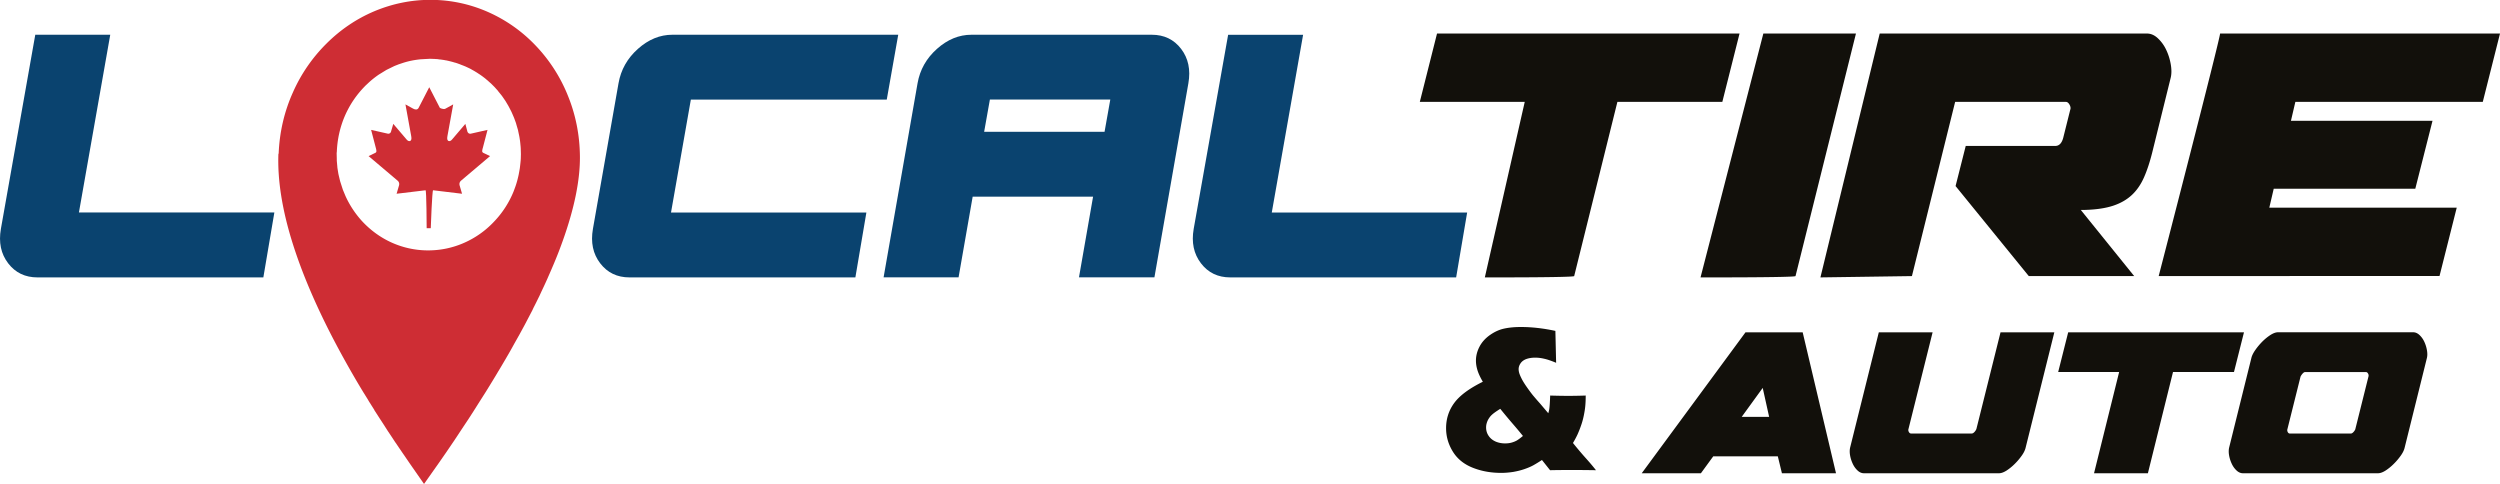
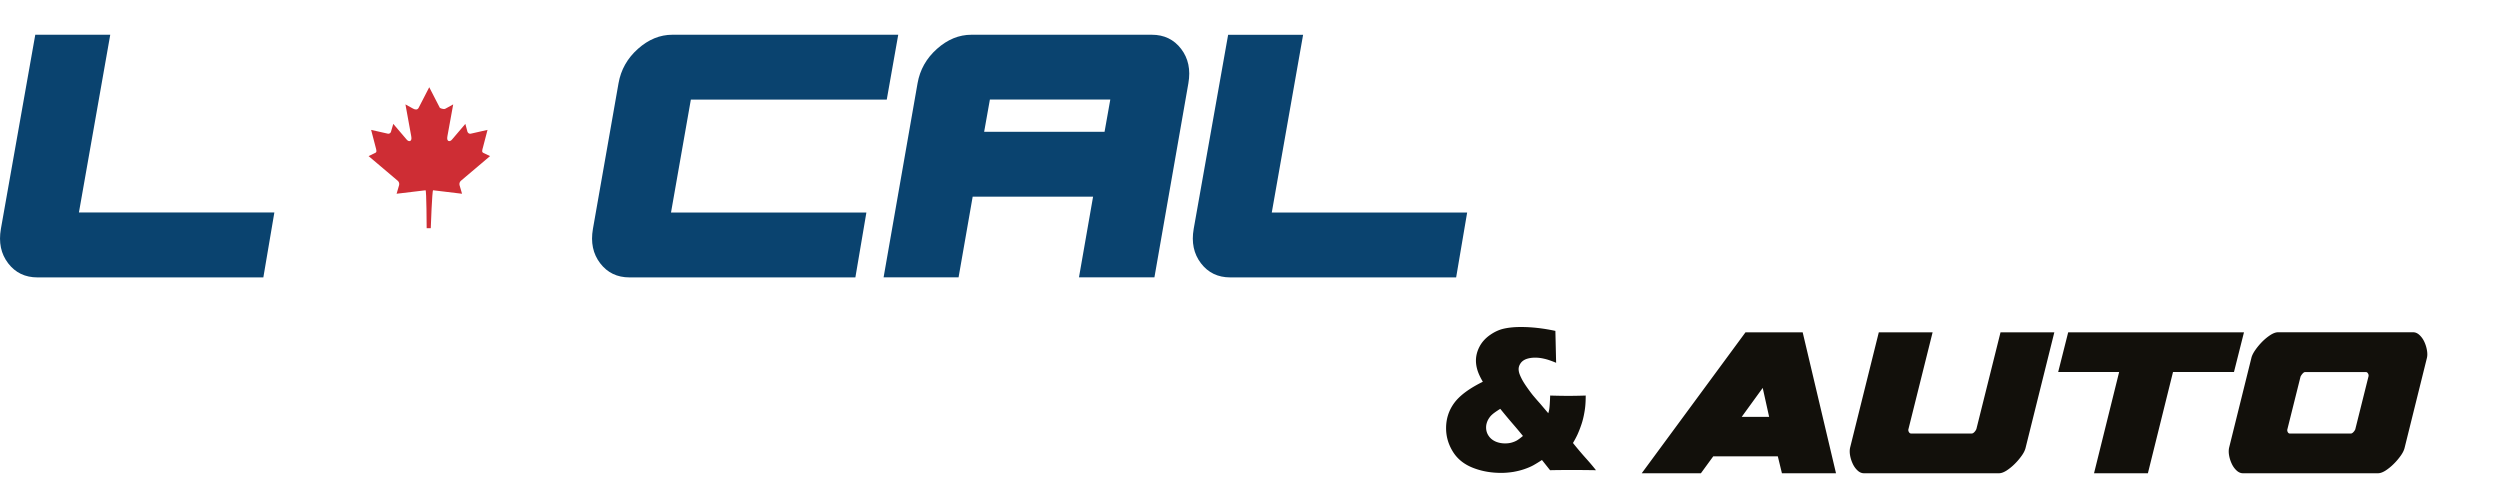
<svg xmlns="http://www.w3.org/2000/svg" id="Layer_1" data-name="Layer 1" viewBox="0 0 474.85 91.93">
  <defs>
    <style>.cls-1{fill:#0a436f}.cls-2{fill:#12100b}</style>
  </defs>
  <path d="m52.11 40.37-2.09 12.32H7.12c-2.35 0-4.2-.89-5.57-2.68S-.28 46.05.17 43.47L6.7 6.6h14.24l-5.95 33.76H52.1ZM131.22 18.92l-3.77 21.45h37.11l-2.09 12.32h-42.9c-2.35 0-4.2-.89-5.57-2.68s-1.83-3.96-1.38-6.54l4.86-27.65c.45-2.57 1.68-4.75 3.69-6.54s4.19-2.68 6.54-2.68h42.9l-2.18 12.32h-37.2ZM218.77 6.6c2.34 0 4.2.89 5.57 2.68s1.83 3.97 1.38 6.54l-6.45 36.86h-14.33l2.68-15.33h-22.87l-2.68 15.33h-14.24l6.45-36.86c.45-2.57 1.68-4.75 3.69-6.54s4.19-2.68 6.54-2.68h34.27Zm-8.97 18.43 1.09-6.12h-22.87l-1.09 6.12h22.87ZM278.67 40.37l-2.09 12.32h-42.9c-2.35 0-4.2-.89-5.57-2.68s-1.83-3.96-1.38-6.54l6.54-36.86h14.24l-5.95 33.76h37.12Z" class="cls-1" />
-   <path d="m282.03 52.69 7.58-33.34h-19.93l3.27-12.98h57.46l-3.27 12.98h-19.93L299 52.44c-.11.28-16.35.25-16.96.25ZM323 52.69l11.93-46.32h17.59l-11.48 46.07c-.11.28-17.43.25-18.04.25ZM345.77 52.69l11.26-46.32h50.76c.73 0 1.41.29 2.05.88a7.14 7.14 0 0 1 1.59 2.18c.42.87.71 1.79.88 2.76.17.98.17 1.83 0 2.55l-3.52 14.24c-.45 1.79-.96 3.35-1.55 4.69s-1.35 2.46-2.3 3.35-2.14 1.58-3.56 2.05c-1.42.47-3.2.74-5.32.8h-.84l10.14 12.56h-20.02l-13.9-17.09 1.93-7.62h17c.73 0 1.23-.5 1.51-1.51l1.34-5.36c.11-.28.07-.6-.13-.96s-.43-.54-.71-.54h-21.02l-8.21 33.09M410.02 52.44s11.72-45.29 11.66-46.07h53.17l-3.27 12.98h-35.6l-.84 3.6h26.89l-3.27 12.9h-26.89l-.84 3.6h35.6l-3.27 12.98H410Z" class="cls-2" />
  <path fill="#ce2d34" fill-rule="evenodd" d="M81.82 43.34c0-.18.26-7.2.44-7.2 1.91.22 3.59.44 5.5.66l-.48-1.65c-.07-.29.04-.62.26-.81l5.54-4.69-1.14-.55c-.52-.18-.37-.51-.18-1.21l.84-3.22-3.22.73c-.33.04-.51-.18-.59-.37l-.4-1.5-2.53 2.97c-.37.48-1.1.48-.88-.62l1.1-6.05-1.47.81c-.4.22-1.06-.15-1.06-.15l-2.02-3.92-2.02 3.92c-.22.4-.62.37-1.03.15l-1.47-.81 1.1 6.05c.22 1.1-.51 1.1-.88.62l-2.53-2.97-.44 1.5c-.04.18-.26.4-.55.37l-3.22-.73.84 3.22c.18.7.33 1.03-.18 1.21l-1.14.55 5.54 4.69c.22.18.33.51.26.81l-.48 1.65c1.91-.22 3.59-.44 5.5-.66.18 0 .21 6.98.21 7.2" />
-   <path fill="#ce2d34" d="M63.97 28.98c.08-2.43.59-4.77 1.54-6.98.46-1.05 1.02-2.08 1.67-3.03.61-.9 1.32-1.76 2.09-2.55l.07-.08.63-.59c.61-.57 1.28-1.1 1.98-1.58l1.45-.89 1.51-.74.81-.32.81-.27c1.11-.36 2.25-.58 3.4-.69l1.65-.09h.23l.79.03.22.02h.19l.46.07.25.02.21.03.41.06.24.05.21.03.4.09.24.06.21.05.38.1.25.08.21.05.35.11.27.1.2.07.32.13.37.14.1.04.32.13.26.12.19.09.32.15.28.14.14.09.31.17.26.15.16.1.3.18.25.17.16.1.28.19.27.19.13.1.28.21.25.2.1.09.29.24.24.22.39.34.22.22.44.44.62.69.12.17.54.66.19.25.53.77.07.1.54.91.14.26.4.77.11.23.4.92.11.28.31.85.08.3.32 1.09v.05l.2.94.06.32.11.71.04.36.07.72.02.32.03 1.07-.02.83-.02.36-.05.5-.05.44-.06.53-.06.36-.15.82c-.17.83-.39 1.65-.66 2.4l-.3.81a18.14 18.14 0 0 1-3.78 5.83 17.329 17.329 0 0 1-5.65 3.98c-2.16.95-4.45 1.43-6.81 1.43h-.16A16.82 16.82 0 0 1 74.23 46c-2.09-.97-3.94-2.34-5.53-4.07-1.25-1.39-2.3-2.97-3.08-4.7l-.5-1.2-.52-1.62-.28-1.17-.06-.28-.18-1.13v-.07l-.11-1.24v-.3l-.03-1.26m-11.06.25c-.19 4.97.72 10.72 2.72 17.05 1.7 5.41 4.21 11.35 7.47 17.67 1.67 3.22 3.56 6.62 5.63 10.06l.31.51.78 1.25.3.51 1 1.58v.04l1.03 1.6.7 1.07.85 1.33c.48.71.94 1.41 1.39 2.1l.17.23c.44.67.88 1.3 1.3 1.92l.14.2 1.19 1.74 2.68 3.85 2.83-4.01 1.38-1.99 1.47-2.16.75-1.13.71-1.08 1.33-2 .93-1.44.15-.24 1.06-1.68 1.17-1.84.61-.99c.42-.68.84-1.37 1.25-2.05l.45-.76c.48-.77.93-1.56 1.41-2.37l.16-.28c.51-.86 1.01-1.75 1.5-2.65l.97-1.72.63-1.16.37-.68c.48-.91.95-1.82 1.43-2.73l.24-.52c.39-.74.76-1.52 1.14-2.28l.37-.81c.39-.81.77-1.63 1.13-2.44l.16-.37c.39-.88.78-1.78 1.18-2.74.6-1.43 1.1-2.74 1.54-3.98 2.23-6.21 3.34-11.65 3.29-16.15-.04-4.08-.83-8.01-2.37-11.71a29.837 29.837 0 0 0-6.13-9.4 28.14 28.14 0 0 0-8.91-6.26C89.31.78 85.69 0 81.94-.03h-.2c-3.66 0-7.24.74-10.65 2.17-3.36 1.42-6.41 3.48-9.06 6.12a30.164 30.164 0 0 0-6.39 9.28c-1.65 3.66-2.55 7.58-2.71 11.64" />
  <path d="m338.46 89.89-.78-3.21h-12.27l-2.34 3.21h-11.24l19.71-26.77h10.86l6.33 26.77h-10.27Zm-3.65-16.21-3.99 5.5h5.21l-1.22-5.5ZM354.03 89.89c-.42 0-.82-.17-1.19-.51s-.68-.76-.92-1.27-.41-1.03-.51-1.58-.1-1.05 0-1.51l5.45-21.9h10.22l-4.58 18.35c-.06.19-.04.39.07.58.11.2.25.29.41.29h11.54c.16 0 .33-.1.51-.29.18-.19.3-.39.37-.58l4.58-18.35h10.22l-5.45 21.9c-.1.45-.34.96-.73 1.51s-.83 1.08-1.34 1.58c-.5.5-1.02.92-1.56 1.27-.54.34-1.01.51-1.44.51h-25.65ZM397.74 89.89l4.77-19.23h-11.58l1.9-7.54h33.39l-1.9 7.54h-11.58l-4.77 19.23h-10.22ZM451.67 89.89h-25.65c-.42 0-.82-.17-1.19-.51s-.68-.76-.92-1.27-.41-1.03-.51-1.58-.1-1.05 0-1.51l4.23-17.04c.1-.42.34-.92.73-1.48.39-.57.84-1.1 1.34-1.61.5-.5 1.02-.92 1.56-1.27.54-.34 1.01-.51 1.44-.51h25.65c.42 0 .82.17 1.19.51s.68.76.92 1.27.41 1.04.51 1.61c.1.57.1 1.06 0 1.48l-4.23 17.04c-.1.45-.34.96-.73 1.51s-.83 1.08-1.34 1.58c-.5.5-1.02.92-1.56 1.27-.54.34-1.01.51-1.44.51Zm-4.29-8.42 2.48-9.93c.06-.19.04-.39-.07-.58-.11-.2-.25-.29-.41-.29h-11.54c-.16 0-.33.11-.51.32s-.3.4-.37.56l-2.48 9.93c-.06.19-.05.39.05.58.1.2.24.29.44.29h11.54c.16 0 .33-.1.51-.29.18-.19.3-.39.37-.58ZM294.43 75.13c1.33.04 2.48.06 3.46.06s2.09-.02 3.3-.06c0 .76-.03 1.42-.08 1.97-.05.56-.15 1.18-.29 1.86-.14.68-.32 1.33-.55 1.96-.22.63-.44 1.16-.64 1.61-.21.45-.49.99-.86 1.61.83 1.04 1.63 1.98 2.38 2.82.75.83 1.42 1.62 1.99 2.35-1.85-.03-3.34-.04-4.46-.04-1.5 0-2.92.01-4.26.04l-1.54-1.94c-.64.42-1.18.75-1.63 1-.45.25-1.01.49-1.67.72s-1.38.41-2.13.54c-.76.12-1.53.19-2.31.19-2.01 0-3.83-.34-5.48-1.01-1.65-.67-2.89-1.69-3.73-3.07-.84-1.38-1.26-2.84-1.26-4.41 0-1.77.51-3.37 1.54-4.78s2.84-2.76 5.44-4.04c-.5-.85-.84-1.59-1.03-2.22-.19-.63-.28-1.23-.28-1.79 0-.91.23-1.8.68-2.66s1.12-1.6 1.99-2.21c.87-.61 1.77-1.02 2.7-1.22.92-.2 1.98-.3 3.17-.3 2.08 0 4.27.25 6.55.74l.12 5.24.02.82c-.91-.38-1.67-.64-2.27-.77a7.5 7.5 0 0 0-1.69-.21c-.64 0-1.2.09-1.69.26-.49.18-.85.45-1.1.81-.25.37-.37.74-.37 1.11 0 .24.04.48.11.73s.22.61.45 1.07c.23.46.57 1.01 1.02 1.65s.83 1.15 1.13 1.52c.31.37.76.9 1.38 1.59l1.54 1.82c.09-.3.15-.55.18-.74.03-.2.07-.53.1-1.01s.06-1.02.08-1.63Zm-5.16 7.68c-.5-.62-1.13-1.38-1.9-2.27-.77-.89-1.57-1.85-2.41-2.89-.43.27-.77.5-1.01.67-.24.17-.46.35-.66.54-.2.19-.37.42-.54.69s-.28.54-.36.81c-.08.27-.12.54-.12.83 0 .59.16 1.12.48 1.59.32.48.76.83 1.31 1.08.55.24 1.16.36 1.83.36.48 0 .92-.06 1.31-.18s.73-.26 1.01-.44.63-.44 1.05-.79Z" class="cls-2" />
</svg>